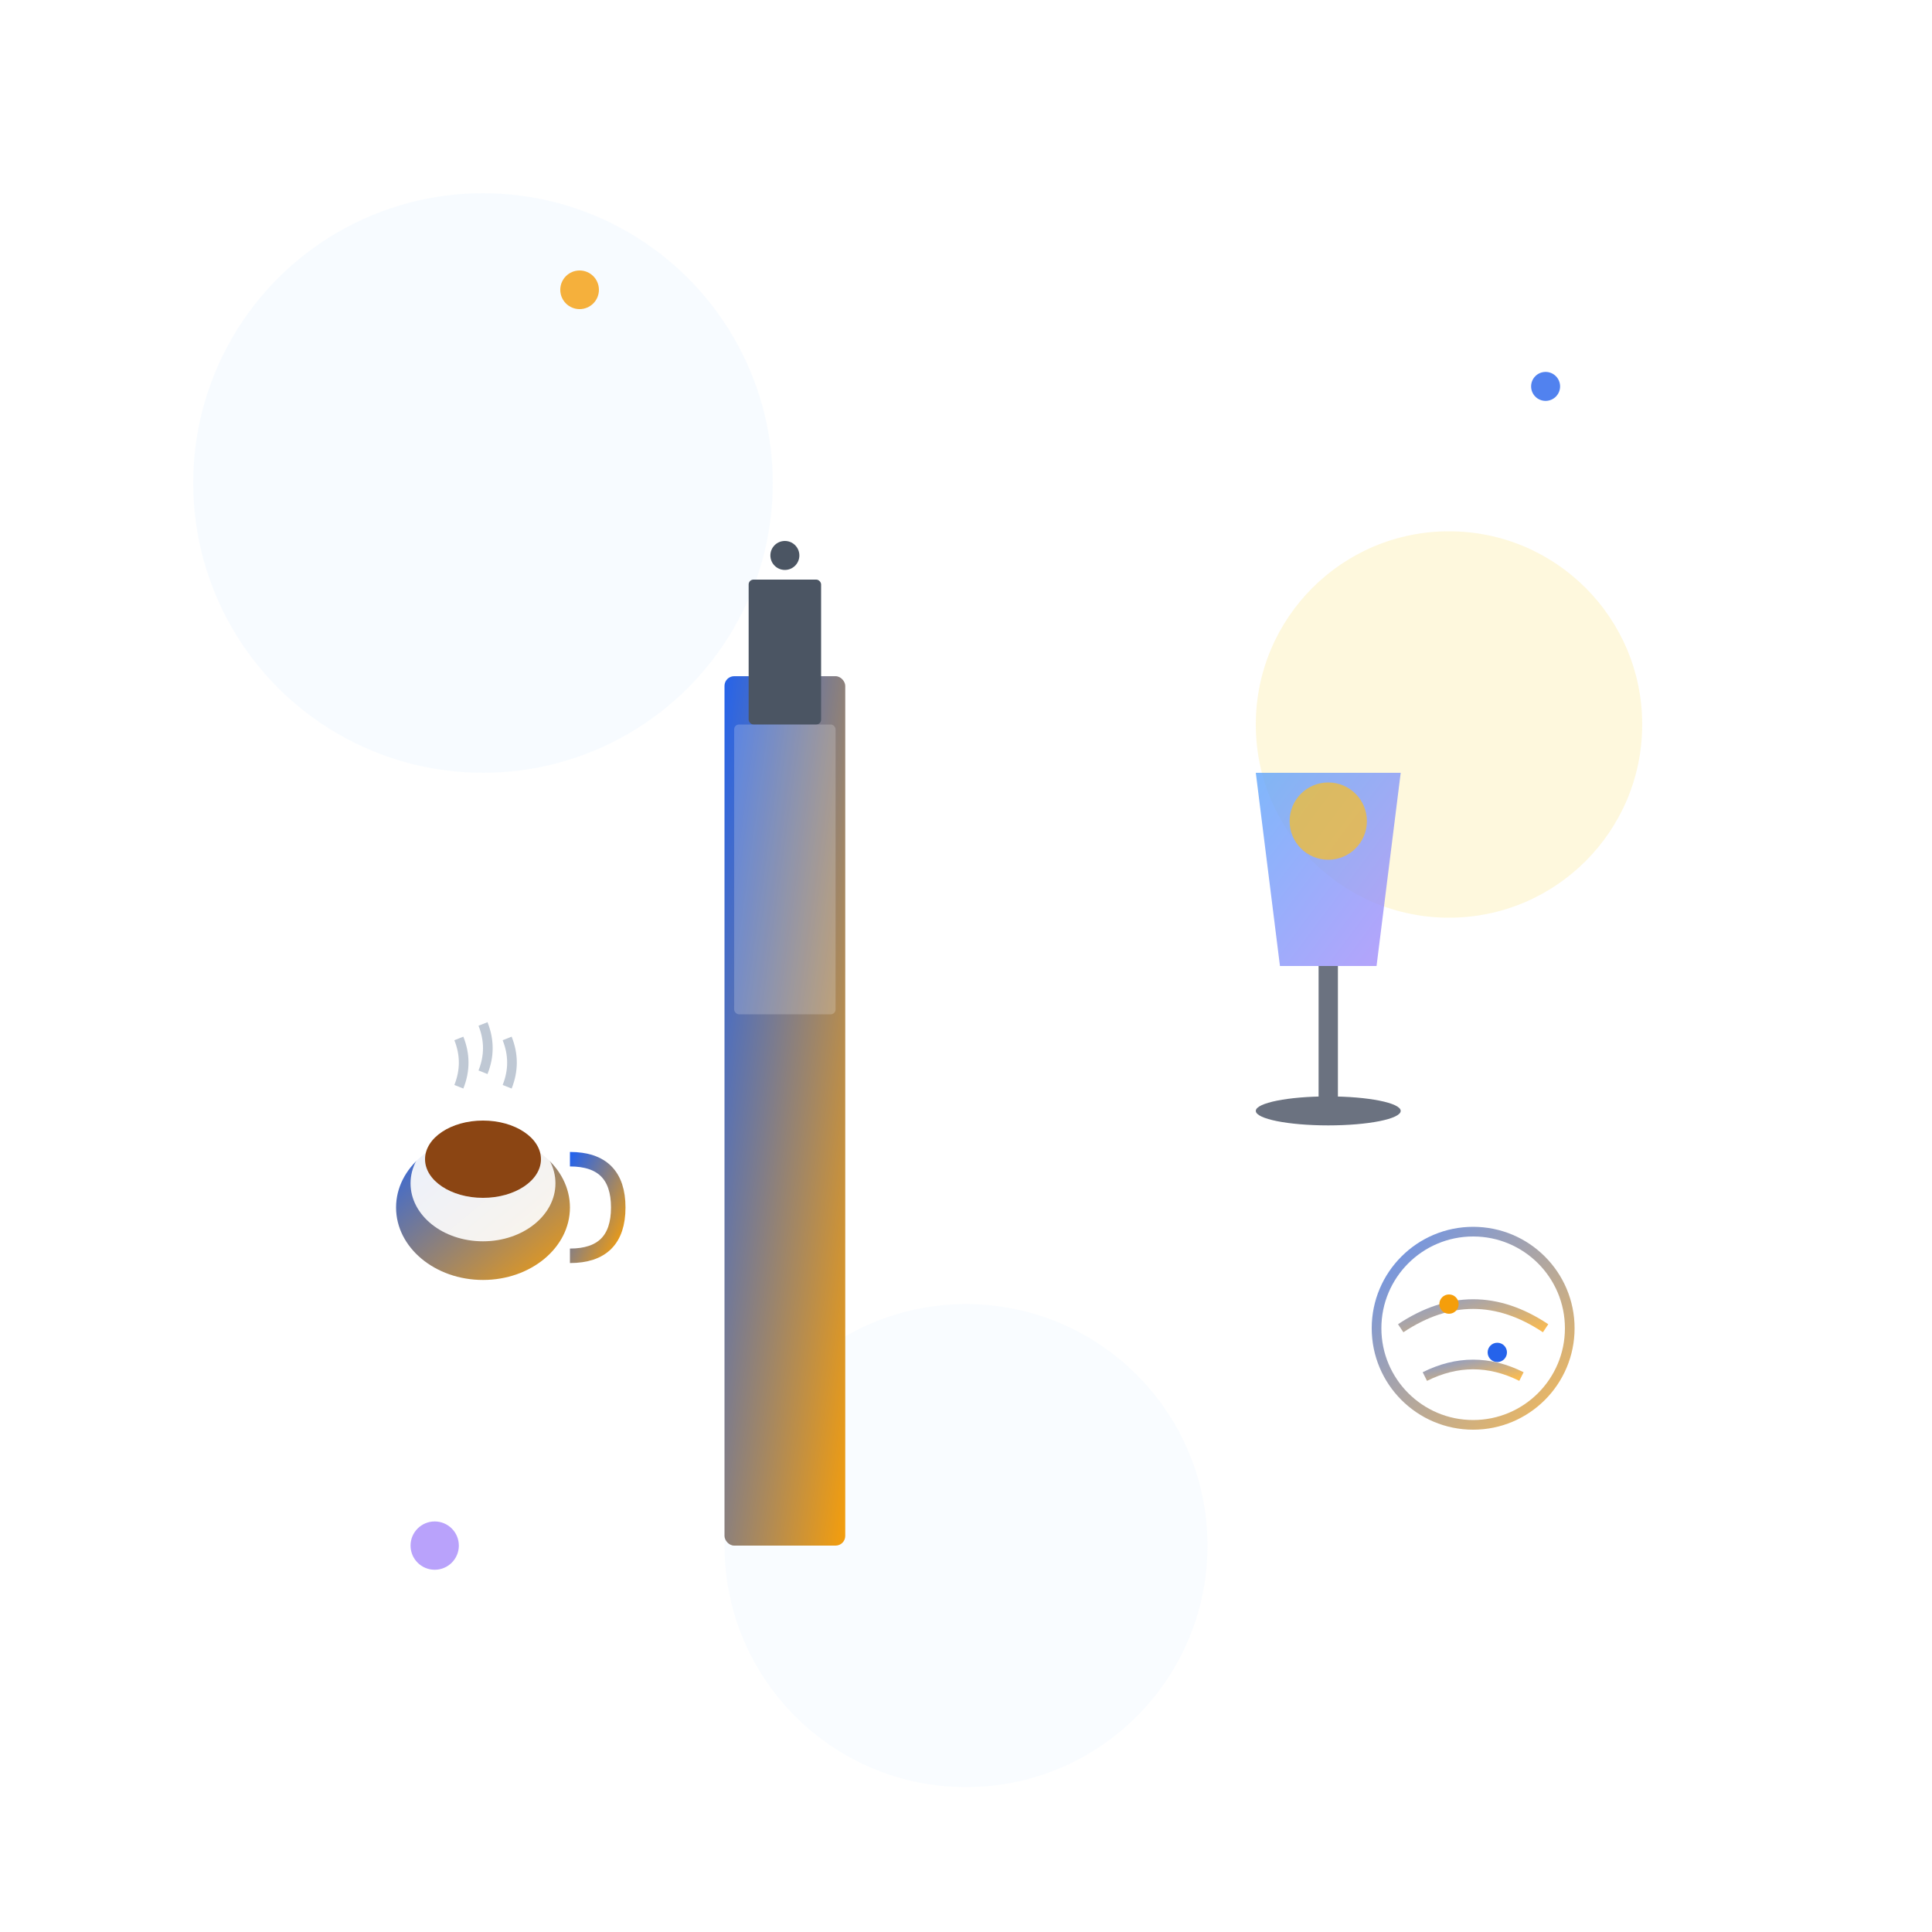
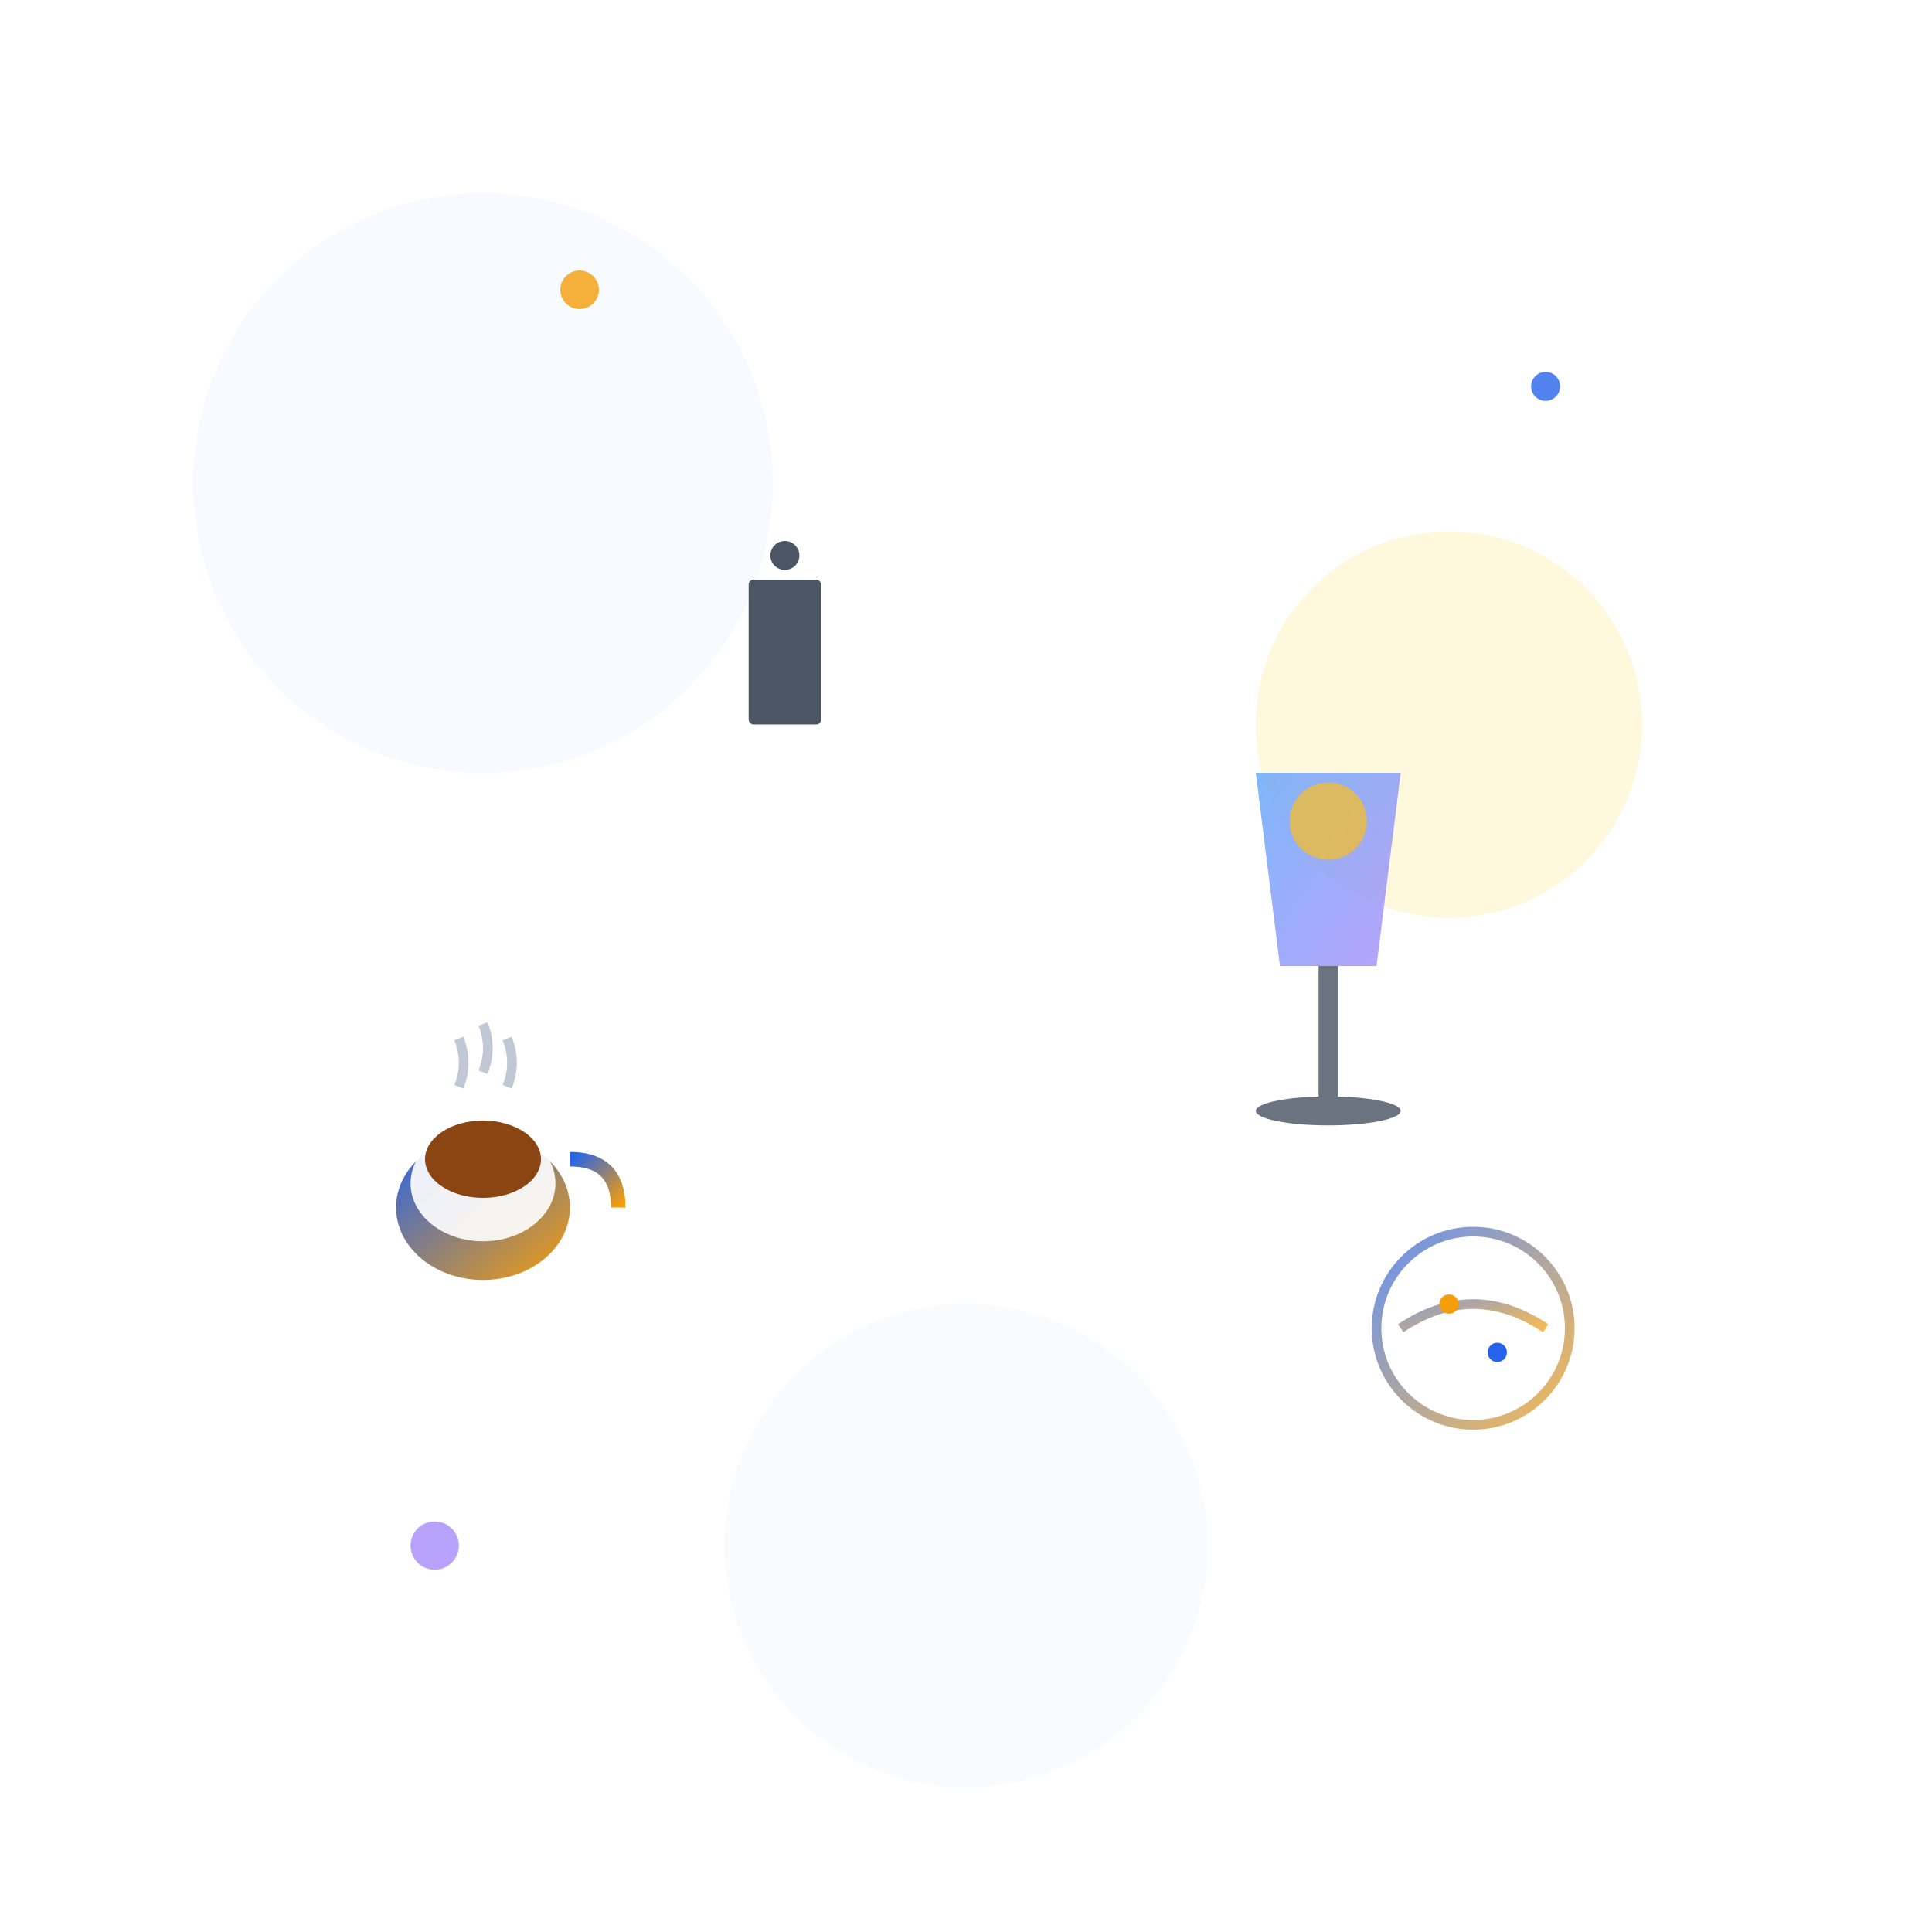
<svg xmlns="http://www.w3.org/2000/svg" width="400" height="400" viewBox="0 0 400 400">
  <defs>
    <linearGradient id="bottleGradient" x1="0%" y1="0%" x2="100%" y2="100%">
      <stop offset="0%" style="stop-color:#2563eb;stop-opacity:1" />
      <stop offset="100%" style="stop-color:#f59e0b;stop-opacity:1" />
    </linearGradient>
    <linearGradient id="glassGradient" x1="0%" y1="0%" x2="100%" y2="100%">
      <stop offset="0%" style="stop-color:#60a5fa;stop-opacity:0.8" />
      <stop offset="100%" style="stop-color:#a78bfa;stop-opacity:0.8" />
    </linearGradient>
    <filter id="glow">
      <feGaussianBlur stdDeviation="3" result="coloredBlur" />
      <feMerge>
        <feMergeNode in="coloredBlur" />
        <feMergeNode in="SourceGraphic" />
      </feMerge>
    </filter>
  </defs>
  <circle cx="100" cy="100" r="60" fill="#f0f9ff" opacity="0.5" />
  <circle cx="300" cy="150" r="40" fill="#fef3c7" opacity="0.6" />
  <circle cx="200" cy="320" r="50" fill="#f0f9ff" opacity="0.4" />
  <g transform="translate(150, 80)">
-     <rect x="0" y="60" width="25" height="180" rx="2" fill="url(#bottleGradient)" filter="url(#glow)" />
    <rect x="5" y="40" width="15" height="30" rx="1" fill="#4b5563" />
    <rect x="2" y="70" width="21" height="60" rx="1" fill="#ffffff" opacity="0.2" />
    <circle cx="12.5" cy="35" r="3" fill="#4b5563" />
  </g>
  <g transform="translate(250, 120)">
    <path d="M10 40 L40 40 L35 80 L15 80 Z" fill="url(#glassGradient)" filter="url(#glow)" />
    <rect x="23" y="80" width="4" height="30" fill="#6b7280" />
    <ellipse cx="25" cy="110" rx="15" ry="3" fill="#6b7280" />
    <circle cx="25" cy="50" r="8" fill="#fbbf24" opacity="0.7" />
  </g>
  <g transform="translate(80, 200)">
    <ellipse cx="20" cy="50" rx="18" ry="15" fill="url(#bottleGradient)" filter="url(#glow)" />
    <ellipse cx="20" cy="45" rx="15" ry="12" fill="#ffffff" opacity="0.9" />
    <ellipse cx="20" cy="40" rx="12" ry="8" fill="#8b4513" />
-     <path d="M38 40 Q48 40 48 50 Q48 60 38 60" stroke="url(#bottleGradient)" stroke-width="3" fill="none" />
+     <path d="M38 40 Q48 40 48 50 " stroke="url(#bottleGradient)" stroke-width="3" fill="none" />
    <path d="M15 25 Q17 20 15 15" stroke="#94a3b8" stroke-width="2" fill="none" opacity="0.6" />
    <path d="M20 22 Q22 17 20 12" stroke="#94a3b8" stroke-width="2" fill="none" opacity="0.6" />
    <path d="M25 25 Q27 20 25 15" stroke="#94a3b8" stroke-width="2" fill="none" opacity="0.6" />
  </g>
  <g transform="translate(280, 250)">
    <circle cx="25" cy="25" r="20" fill="none" stroke="url(#bottleGradient)" stroke-width="2" opacity="0.7" />
    <path d="M10 25 Q25 15 40 25" stroke="url(#bottleGradient)" stroke-width="2" fill="none" opacity="0.7" />
-     <path d="M15 35 Q25 30 35 35" stroke="url(#bottleGradient)" stroke-width="2" fill="none" opacity="0.7" />
    <circle cx="20" cy="20" r="2" fill="#f59e0b" />
    <circle cx="30" cy="30" r="2" fill="#2563eb" />
  </g>
  <circle cx="120" cy="60" r="4" fill="#f59e0b" opacity="0.8" filter="url(#glow)">
    <animate attributeName="cy" values="60;50;60" dur="3s" repeatCount="indefinite" />
  </circle>
  <circle cx="320" cy="80" r="3" fill="#2563eb" opacity="0.8" filter="url(#glow)">
    <animate attributeName="cy" values="80;70;80" dur="4s" repeatCount="indefinite" />
  </circle>
  <circle cx="90" cy="320" r="5" fill="#a78bfa" opacity="0.8" filter="url(#glow)">
    <animate attributeName="cy" values="320;310;320" dur="3.5s" repeatCount="indefinite" />
  </circle>
</svg>